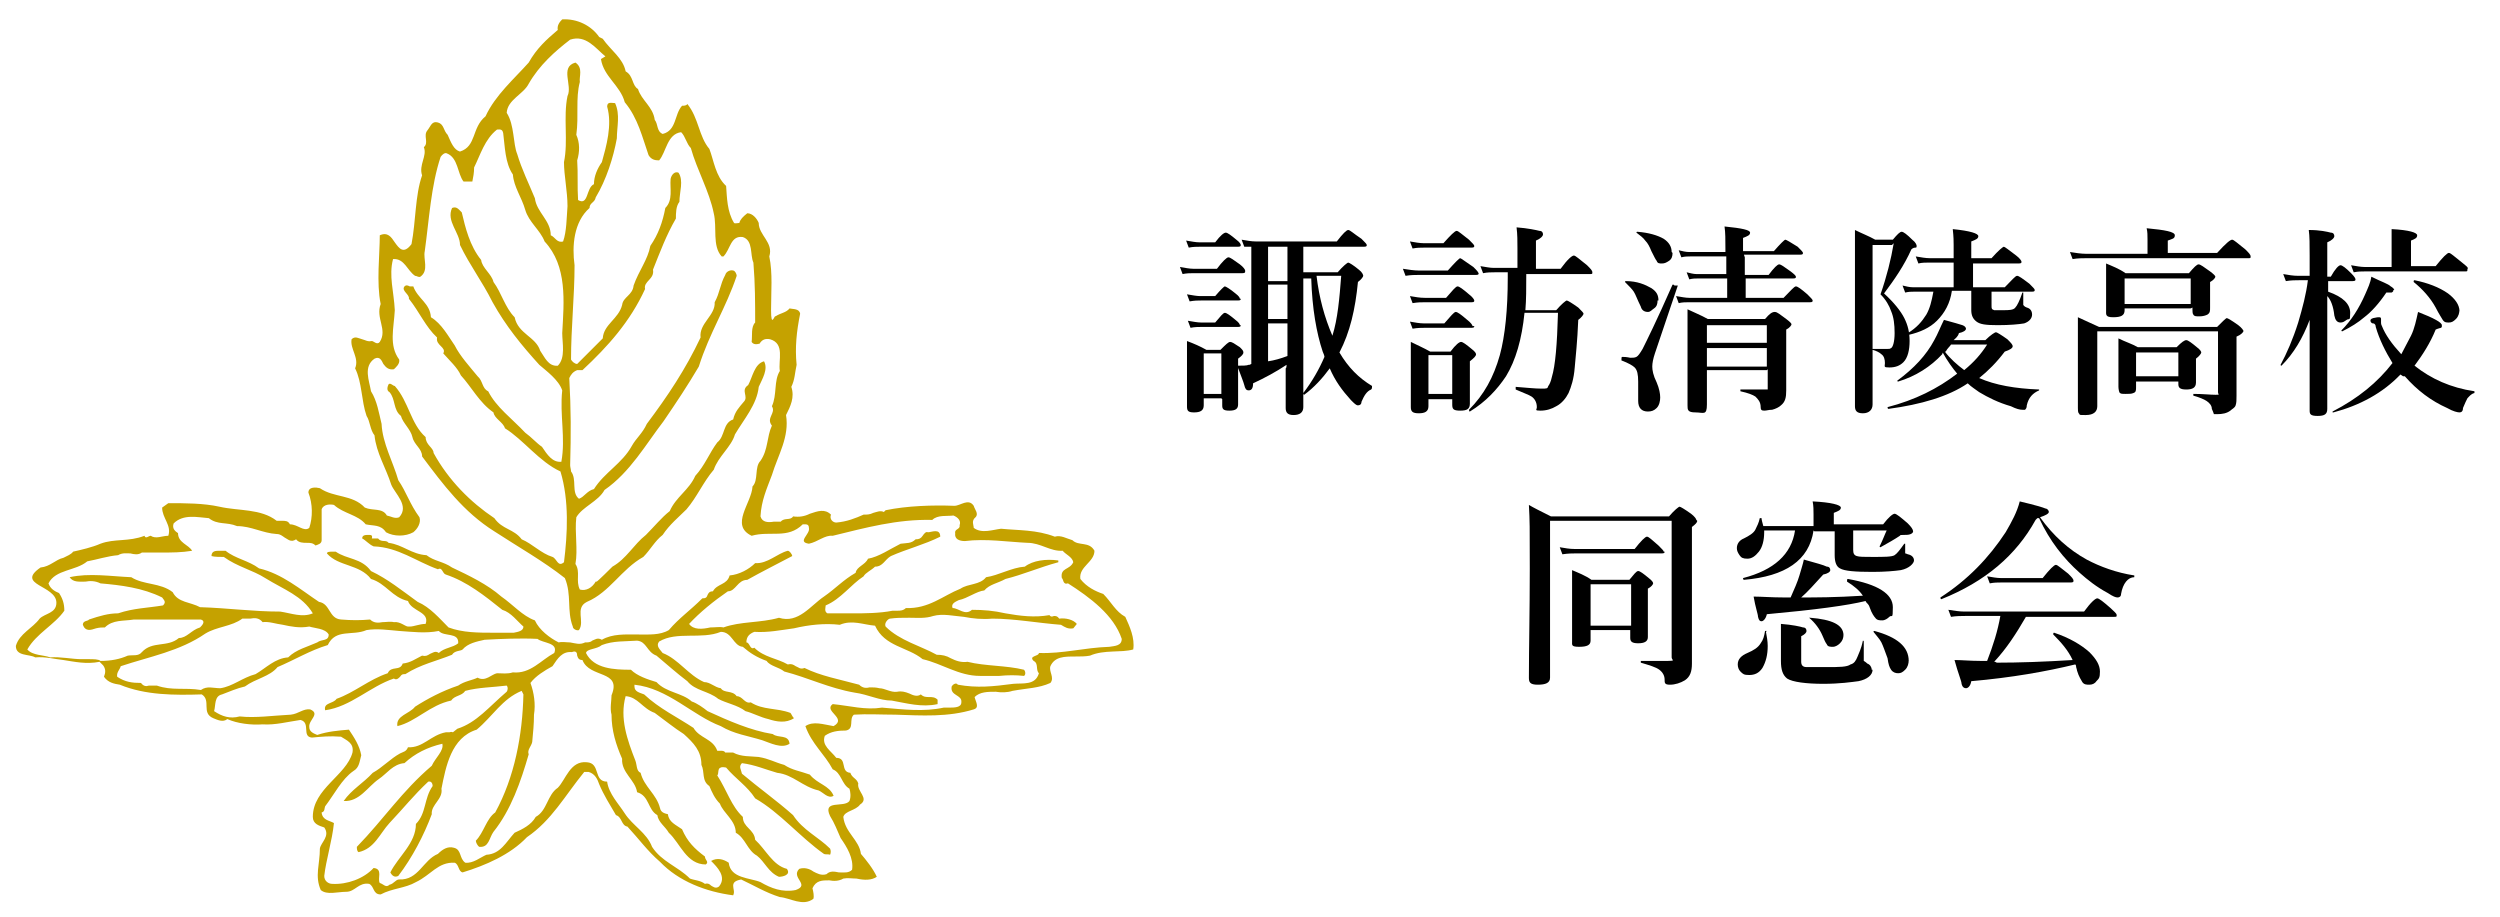
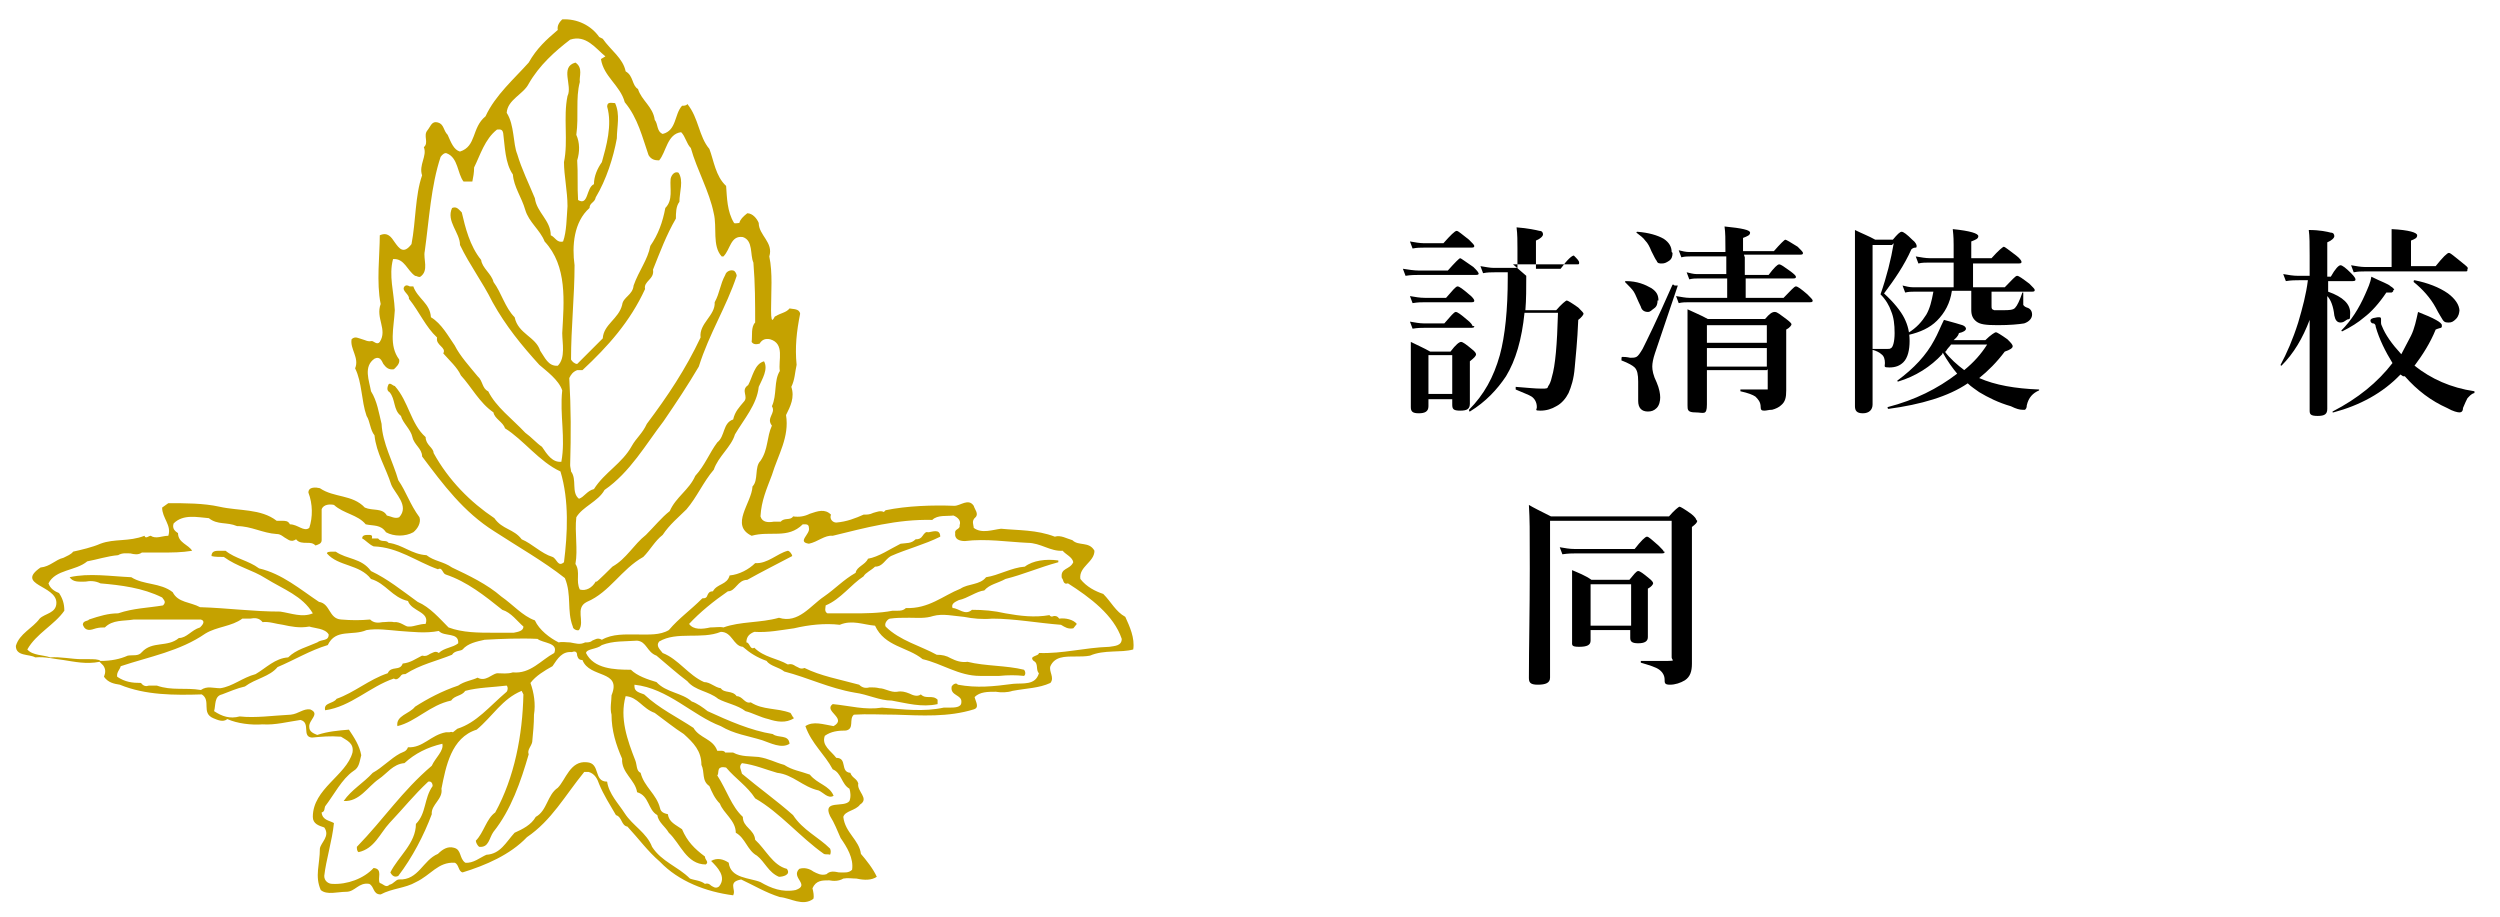
<svg xmlns="http://www.w3.org/2000/svg" version="1.1" viewBox="0 0 283.7 104.1">
  <defs>
    <style>
      .cls-1 {
        fill: #c5a200;
      }
    </style>
  </defs>
  <g>
    <g id="_レイヤー_1" data-name="レイヤー_1">
      <path class="cls-1" d="M68.4,4.4c.9,1.3,2.3,2.2,2.6,3.7.9.5.7,1.6,1.4,2,.4,1.3,1.7,2,1.9,3.5.4.5.2,1.3.9,1.6,1.6-.4,1.3-2.2,2.2-3.2.2,0,.5,0,.6-.2,1.3,1.6,1.3,3.7,2.5,5.1.5,1.3.7,3.1,1.9,4.2.1,1.3.1,2.9.9,4.2.1.1.4,0,.6,0,.1-.4.4-.7.9-1.1.6,0,1.1.6,1.3,1.1,0,1.4,1.7,2.2,1.2,3.8.4,1.9.2,4,.2,6.1s.4.5.5.7c.6-.4,1.2-.4,1.6-.9.4.1,1.1,0,1.2.6-.4,2-.6,3.8-.4,5.8-.2.9-.2,1.7-.6,2.5.4,1.2-.1,2.2-.6,3.2.4,2.5-.9,4.5-1.6,6.8-.6,1.6-1.2,2.9-1.3,4.7.2.7.9.7,1.5.6h.8c.4-.5,1.1-.1,1.4-.6.7.1,1.3,0,1.9-.3.9-.3,1.7-.6,2.4.1-.2.5.2.9.6.9,1.2-.1,2.2-.5,3.1-.9.4,0,.7,0,1.1-.2.4-.1.8-.3,1.2-.1l.2-.2c2.4-.5,5.4-.6,7.8-.5.7,0,1.6-.9,2.2,0,.1.4.6.9.2,1.3-.5.4-.2.9-.2,1.2.9.7,2.2.2,3.1.1,2,.2,4,.1,6.1.9.7-.2,1.3.2,2,.4.7.7,1.9.1,2.5,1.2,0,1.3-1.8,1.8-1.6,3.2.7.9,1.7,1.4,2.6,1.7.9.9,1.4,2,2.5,2.6.5,1.1,1.1,2.4.9,3.7-1.4.4-3.3,0-4.9.7-.5.1-1.1.1-1.7.1-1.2,0-2.3,0-2.8,1.1-.2.6.5,1.3,0,1.9-1.3.6-2.7.6-4.3.9-.6.2-1.3.2-1.9.1-.9,0-1.8,0-2.4.6.1.5.6,1.2-.1,1.4-2.9.9-5.9.7-8.9.6-1.6,0-3.2-.1-4.7,0-.6.5.1,1.6-.9,1.8-.9,0-1.7.1-2.4.6-.4,1.1.7,1.7,1.3,2.5,1.3,0,.4,1.6,1.6,1.7.2.6.7.6.9,1.2-.2.9,1.3,1.7.2,2.4-.5.7-1.7.7-1.9,1.4.2,1.8,1.8,2.6,2,4.2.6.7,1.4,1.7,1.8,2.6-.6.4-1.4.4-2.3.2-.5,0-1-.1-1.5,0-.5.3-1.1.3-1.6.2-.8,0-1.5,0-1.9.9.1.4.2.9.1,1.2-1.2.9-2.6-.1-3.8-.2-1.6-.5-2.9-1.3-4.4-2-.4.1-.9.2-.9.7,0,.4.2.7,0,1.1-3.1-.4-6.2-1.6-8.3-3.8-1.4-1.2-2.4-2.6-3.7-4-.7-.1-.6-1.1-1.3-1.3-.7-1.2-1.4-2.3-1.9-3.5-.2-.6-.5-1.2-1.2-1.4h-.5c-2.2,2.7-3.7,5.5-6.5,7.4-1.9,2-4.7,3.2-7.3,4-.5-.1-.4-.9-.9-1.1-1.9-.1-2.7,1.4-4.4,2.2-1.2.7-2.7.7-4,1.4-.9,0-.7-.9-1.3-1.2-1.2-.2-1.6.9-2.6.9s-2.2.4-2.9-.2c-.7-1.6-.1-2.9-.1-4.7.1-.7,1.2-1.4.5-2.4-.6-.2-1.3-.4-1.3-1.2,0-3.2,3.8-4.7,4.5-7.3.2-1.1-.7-1.4-1.3-1.8-1.3-.1-2.2,0-3.3.1-1.2-.1-.1-1.7-1.3-2-1.4.2-2.9.6-4.3.5-1.3.1-2.9-.1-4-.6-.5.4-1.1.1-1.6-.1-1.4-.6-.2-2-1.3-2.7-3.1.1-6.4.1-9.3-1.1-.6-.1-1.3-.2-1.8-.9.2-.5.2-.9-.1-1.3l-.4-.4c-1.5.3-2.8,0-4.1-.2-1-.1-2-.4-3.2-.3-.7-.4-2.2-.1-2.2-1.3.4-1.4,1.9-2,2.7-3.1.6-.6,1.9-.6,1.9-1.8,0-2-4.7-2-1.8-4,1.1-.1,1.7-.9,2.6-1.1.4-.2.9-.4,1.1-.7.9-.2,2.2-.5,3.1-.9,1.6-.6,3.2-.2,5-.9.1.4.5,0,.7,0,.6.4,1.3,0,2,0,.4-1.2-.7-2-.7-3.2l.7-.5c1.9,0,4,0,5.8.4,2.2.5,4.7.2,6.5,1.6.2,0,.4,0,.6,0,.4,0,.7,0,.9.4.9,0,1.6.9,2.2.4.4-1.2.4-2.7-.1-4,0-.7.9-.6,1.3-.5,1.6,1.1,3.7.7,5.1,2.2.9.4,2,0,2.5.9.5.1.9.4,1.4.2,1.2-1.3-.5-2.7-.9-3.7-.6-1.9-1.7-3.6-1.9-5.6-.5-.6-.5-1.6-.9-2.2-.6-1.7-.5-3.8-1.3-5.4.5-1.2-.6-2.2-.4-3.3.4-.4.8-.1,1.2,0,.4.1.6.3,1.1.2.2,0,.6.5.9.1.9-1.4-.5-2.7.1-4.3-.5-2.4-.1-5.6-.1-7.8.9-.4,1.3.2,1.7.8.5.7,1,1.4,1.9.2.5-2.6.4-5.5,1.2-7.8-.4-1.2.6-2.2.2-3.2.6-.5-.1-1.3.4-1.9.4-.5.5-1.1,1.2-.9s.6.9,1.1,1.4c.4.9.7,1.7,1.4,1.9,1.9-.6,1.3-2.7,2.9-4,1.1-2.4,3.3-4.3,4.9-6.1.9-1.6,2-2.6,3.3-3.7-.1-.5.2-.9.5-1.2,1.7-.1,3.3.7,4.2,2M68.7,6.4c-1.1-.9-2.2-2.5-4-1.9-1.7,1.3-3.5,2.9-4.7,5-.6,1.2-2.4,1.8-2.5,3.3.9,1.4.7,3.5,1.2,4.7.5,1.7,1.3,3.3,2,5,.2,1.6,1.8,2.5,1.8,4.2.5.2.7.9,1.4.7.4-1.1.4-2.7.5-4,0-1.7-.4-3.5-.4-5,.5-2.4-.1-5.1.4-7.5.6-1.2-.9-3.3.9-3.8.9.6.4,1.6.5,2.2-.5,1.9-.1,3.8-.4,6,.4.9.4,1.9.1,2.9.1,1.4,0,3.1.1,4.5,1.2.7.9-1.4,1.8-1.8,0-.9.4-1.8.9-2.5.5-1.8,1.2-4.2.6-6.3,0-.6.5-.4.9-.4.6,1.3.2,2.7.2,4-.4,2.2-1.2,4.7-2.4,6.7-.1.6-.7.6-.7,1.2-1.8,1.6-2,4.3-1.7,6.5,0,3.5-.4,7.1-.4,10.7.1.2.4.5.7.5l2.9-2.9c.1-1.6,1.8-2.2,2.2-3.8.1-.9,1.2-1.1,1.3-2.2.6-1.7,1.6-2.9,1.9-4.5.9-1.3,1.4-2.7,1.7-4.3.9-.9.5-2.2.6-3.3.1-.5.5-.9.9-.7.6.9.1,2.2.1,3.3-.4.5-.4,1.3-.4,1.9-1.1,1.9-1.8,3.8-2.6,5.8.2,1.1-1.1,1.3-.9,2.2-1.7,3.7-4.2,6.5-7.1,9.2h-.6c-.5.2-.7.5-.9.9.2,3.6.2,6.3.1,9.9,0,.2.1.5.1.7.7.9,0,2.4.9,3.1.6-.2.9-.9,1.7-1.1,1.2-1.9,3.2-2.9,4.3-4.9.5-.9,1.2-1.4,1.7-2.5,2.4-3.2,4.4-6.2,6.1-9.8-.2-1.6,1.7-2.5,1.6-4,.6-1.1.6-2,1.2-3.1.1-.4.6-.6.9-.5.2,0,.4.4.4.6-1.2,3.6-3.1,6.5-4.3,10.3-1.3,2.2-2.5,4-4,6.2-2,2.6-3.8,5.8-6.7,7.8-.7,1.3-2.5,1.9-3.2,3.1-.2,1.7.2,3.7-.1,5.3.6.9,0,1.9.5,2.9.7.2,1.4-.2,1.8-.9h.1c0,.1,1.8-1.7,1.8-1.7,1.6-.9,2.4-2.5,3.8-3.6.9-.9,1.8-2,2.7-2.7.7-1.6,2.2-2.4,2.9-4,1.1-1.2,1.6-2.6,2.5-3.8.9-.7.6-2.2,1.8-2.6.2-.9.7-1.4,1.2-2,.6-.6-.4-1.3.5-1.9.5-.9.7-2.4,1.8-2.7.5.9-.2,2-.6,2.9-.2,2-1.7,3.7-2.7,5.4-.4,1.4-1.9,2.5-2.4,4-1.2,1.4-1.9,3.1-3.1,4.5-.9.9-1.9,1.7-2.7,2.9-.9.7-1.4,1.7-2.2,2.5-2.5,1.4-3.8,4-6.4,5.1-1.4.7-.2,2.2-.9,3.2-.2.1-.7-.1-.7-.4-.7-1.8-.1-3.6-.9-5.5-2.4-1.9-5.4-3.6-8-5.3-3.5-2.2-5.8-5.3-8.2-8.5,0-.9-.9-1.3-1.1-2.2s-1.1-1.6-1.3-2.4c-.9-.7-.6-1.9-1.3-2.7-.4-.2-.2-.7-.1-.9.2-.2.5.2.7.2,1.6,1.8,1.8,4.3,3.5,5.8,0,.9.9,1.2.9,1.8,1.7,3.1,4.2,5.6,6.9,7.4.9,1.3,2.2,1.2,3.1,2.4,1.2.5,2.2,1.6,3.5,2,.5.2.6,1.2,1.3.6.4-3.2.6-7-.4-10.3-2.4-1.1-4.2-3.6-6.3-4.9-.2-.7-1.2-1.1-1.3-1.8-1.6-1.1-2.5-2.9-3.7-4.2-.4-.9-1.3-1.7-2-2.5.4-.7-.9-.9-.7-1.8-1.3-1.2-2-2.9-3.2-4.4.1-.5-.9-.9-.5-1.4.2-.2.4-.1.6,0,.1,0,.3,0,.4,0,.5,1.4,1.9,1.9,2,3.5,1.2.7,2,2.2,2.7,3.2.6,1.2,1.7,2.4,2.6,3.5.6.5.5,1.4,1.2,1.7.9,1.8,2.7,3.1,4.2,4.7.7.5,1.3,1.2,1.9,1.6.6.9,1.2,1.8,2.2,1.7.5-2.7-.2-5.3.1-8.1-.4-1.2-1.8-2.2-2.6-2.9-2-2.2-3.8-4.4-5.3-7.1-1.2-2.4-2.6-4.2-3.7-6.5,0-1.4-1.6-2.7-.9-4.2.5-.2.7.1,1.1.5.4,1.7.9,3.8,2.2,5.4.1.9,1.2,1.6,1.4,2.5.9,1.2,1.3,2.9,2.4,4,.4,1.9,2.4,2.2,2.9,3.8.5.7.9,1.8,2,1.7.9-.9.5-2.6.5-3.7.2-3.6.6-7.6-2-10.4-.5-1.3-1.8-2.2-2.2-3.6-.4-1.4-1.3-2.6-1.4-4-.9-1.3-.9-3.2-1.1-4.7-.1-.5-.4-.4-.7-.4-1.4,1.1-1.9,2.9-2.6,4.3,0,.6-.1,1.1-.2,1.6h-.4c-.2,0-.4,0-.6,0-.7-.9-.6-2.7-1.9-3.2-.2-.1-.5.1-.7.4-1.1,3.3-1.3,7.1-1.8,10.7-.2.9.5,2.2-.5,2.9-.2.1-.4-.1-.6-.1-.9-.6-1.2-2-2.5-1.9-.5,1.9.1,3.7.2,5.8-.1,2-.7,4,.5,5.6.1.5-.4.9-.6,1.1-.6.1-.9-.2-1.2-.6-.2-.4-.4-.9-1-.6-1.3.9-.6,2.5-.4,3.7.7,1.1.9,2.5,1.2,3.7.1,2.2,1.3,4.3,1.9,6.4.9,1.3,1.3,2.7,2.4,4.2.2.6-.2,1.3-.7,1.7-.9.5-2.2.5-3.1,0-.6-.9-1.4-.7-2.3-.9-.9-1.1-2.5-1.2-3.6-2.2-.4-.1-1.2-.1-1.4.5v3.5c0,.4-.4.5-.7.6-.3-.3-.6-.3-1-.3s-.9,0-1.2-.4c-.6.4-.9,0-1.3-.2-.3-.2-.5-.4-.9-.4-1.6-.1-2.9-.9-4.5-.9-1.2-.5-2.2-.1-3.2-.9-1.3-.1-2.9-.5-4,.6-.2.6.2.9.5,1.1,0,1.1,1.2,1.3,1.6,2-1.2.2-2.3.2-3.5.2h-2.2c-.4.3-.9.2-1.3.1-.4,0-.9-.1-1.4.2-1.2.1-2.4.5-3.5.7-1.3,1.1-3.6.9-4.4,2.5.2.6.7.9,1.2,1.1.4.6.6,1.2.6,2-1.1,1.6-3.2,2.6-4.2,4.4.6.7,1.8.6,2.6.9,1.1-.1,2.5.2,3.5.2h.9c.5,0,1.1,0,1.3.2,1.2,0,2.2-.2,3.1-.6.6-.1,1.2.1,1.6-.4,1.2-1.3,2.9-.5,4.2-1.6.9,0,1.4-.9,2.4-1.2.2-.2.7-.7.1-.9h-7.6c-1.2.2-2.4,0-3.3.9-.3,0-.6,0-1,.1-.6.2-1.2.4-1.5-.4,0-.5.6-.4.7-.6,1.2-.4,2.2-.7,3.3-.7,1.8-.6,3.3-.6,5.1-.9.4-.4.1-.6-.1-.9-2.2-1.1-4.7-1.4-7-1.6-.6-.3-1.2-.3-1.7-.2-.7,0-1.4.1-1.8-.5,2.2-.5,4.7-.1,7,0,1.4.9,3.3.6,4.7,1.7.6,1.2,2,1.1,3.1,1.7,3.2.1,6,.5,9.1.5,1.3.2,2.5.7,3.7.2-1.2-2-3.3-2.7-5.4-4-1.4-.9-3.2-1.3-4.7-2.4-.4,0-1.1,0-1.4-.1,0-.6.5-.6.9-.6s.5,0,.7,0c1.1.9,2.6,1.1,3.8,2,2.6.6,4.7,2.4,6.8,3.8,1.3.2,1.1,1.9,2.5,2,1.2.1,2.2.1,3.3,0,.4.4.9.4,1.4.3.4,0,.9-.1,1.3,0,.7-.1,1.3.5,1.6.5h.2c.5,0,1.1-.3,1.8-.3.5-1.4-1.6-1.4-2-2.6-1.8-.4-2.5-2-4.2-2.5-1.3-1.7-3.7-1.4-5-2.9,0-.2.4-.2.6-.2h.4c1.3.9,2.9.7,4,2.2,1.9.9,3.5,2.2,5.3,3.5,1.4.6,2.5,1.9,3.5,2.9,1.6.6,3.4.6,5.2.6h2.2c.5-.1,1.1-.2,1.1-.7-.7-.6-1.4-1.6-2.4-1.9-2-1.6-4-3.2-6.4-4-.4-.1-.4-.9-.9-.6-2.5-.9-4.5-2.5-7.3-2.6-.5-.2-.9-.7-1.3-.9,0-.4.4-.4.7-.4s.5,0,.4.4h.7c.4.5.9.1,1.2.5,1.6.2,2.6,1.3,4.3,1.4.9.7,1.9.7,2.9,1.4,1.9.9,4,1.9,5.6,3.3,1.3.9,2.4,2.2,3.8,2.7.5,1.1,1.7,2,2.7,2.5.4-.1.9,0,1.3,0,.6.1,1.1.3,1.7,0,.3,0,.6,0,.8-.2.3-.1.6-.4,1.1-.1,1.2-.7,2.7-.6,4-.6,1.3,0,2.6.1,3.6-.5,1.2-1.4,2.4-2.2,3.8-3.6.4,0,.5-.1.6-.4.1-.2.2-.4.6-.4.5-.9,1.6-.7,1.9-1.8,1.1-.1,2.2-.7,2.9-1.4,1.4.1,2.5-1.1,3.7-1.4.2,0,.5.4.5.6-1.7.9-3.5,1.8-5.1,2.7-1.1,0-1.3,1.3-2.2,1.3-1.6,1.1-3.2,2.4-4.4,3.7.5.7,1.5.6,2.4.4.6,0,1.1-.1,1.5,0,1.9-.7,4.2-.5,6.3-1.1,2.2.7,3.6-1.4,5.1-2.4,1.3-.9,2.2-1.9,3.6-2.7.1-.7,1.1-.9,1.4-1.6,1.2-.2,2.5-1.1,3.7-1.7.7-.1,1.2,0,1.7-.5.4,0,.6-.1.8-.4s.4-.5.6-.4c.4,0,1.4-.5,1.4.5-1.8.9-3.8,1.4-5.6,2.2-.7.4-.9,1.2-1.8,1.2-.4.4-1.1.7-1.3,1.1-1.4.9-2.6,2.6-4.3,3.3,0,.2-.2.7.2.9.9,0,1.9,0,3,0s2.9,0,4.4-.3c.1,0,.4,0,.6,0s.6,0,.9-.3c2.6.1,4.2-1.4,6.2-2.2.9-.6,2.2-.4,2.9-1.3,1.4-.2,2.9-1.1,4.4-1.2.9-.7,2.4-.9,3.8-.7v.2c-2.2.6-4,1.4-6,1.9-.9.5-1.8.6-2.4,1.3-.9.1-1.9.9-2.9,1.1-.4.2-.9.4-.7.9.7,0,1.4.9,2.2.2,1.3,0,2.5.1,3.8.4,1.7.3,3.3.5,5,.2.1.2.3.2.5.1.2,0,.4,0,.6.3.7-.1,1.6.1,2,.6l-.4.5c-.6.1-.9-.1-1.4-.4-2.6-.2-5.3-.7-7.8-.7-1.1.1-2.2,0-3.2-.2-1.2-.1-2.4-.4-3.5-.1-.9.3-1.8.2-2.7.2s-1.5,0-2.2.1c-.2,0-.7.5-.5.9,1.6,1.6,4,2.2,5.8,3.2.6,0,1.1.1,1.6.4.6.3,1.2.5,1.9.4,2,.5,4.4.4,6.4.9.2.2.2.6,0,.7-.9-.1-1.8-.1-2.8,0h-2.2c-2.4,0-4.3-1.4-6.5-1.9-1.7-1.4-4.3-1.4-5.4-3.8-1.3-.1-2.6-.7-4-.1-1.7-.2-3.5,0-5.2.4-1.5.2-2.9.5-4.5.4-.5.2-.9.5-.9,1.2.4,0,.4.9.9.6,1.1,1.1,2.6,1.2,3.8,1.9.4-.1.6,0,.9.2.3.1.5.4,1,.2,1.8.9,4,1.3,6.2,1.9.4.4.8.4,1.2.3.4,0,.7,0,1.1.1.6,0,1.3.5,2,.4.5-.1.9,0,1.4.2.4.2.9.4,1.3.1.6.6,1.3,0,1.9.6v.5c-1.8.4-3.5-.1-5.2-.4-1.4,0-2.7-.7-4.2-.9-2.9-.5-5.3-1.7-8-2.4-.6-.5-1.6-.6-2-1.2-1.1-.4-1.9-.9-2.7-1.6-1.1-.1-1.2-1.7-2.5-1.7-2.2.9-5-.1-7,1.1-.4.5.1.9.4,1.3,1.8.7,2.9,2.5,4.7,3.3.7,0,1.2.6,1.9.7.4.6,1.3.2,1.8.9.7,0,.9.9,1.6.7,1.4.9,2.9.6,4.5,1.2.1.1.2.4.4.6-.9.6-2,.4-2.9.1-.9-.2-1.8-.7-2.6-.9-.9-.7-2.2-.9-3.1-1.4-1.1-.9-2.6-.9-3.5-2-1.2-.9-2.3-1.9-3.5-2.9-1.1-.4-1.1-1.6-2.2-1.7-1.4.1-2.7,0-4,.5-.6.5-1.7.4-1.8.9.9,1.8,3.2,1.9,5.1,1.9.7.7,1.9,1.1,2.9,1.4,1.1,1.2,2.9,1.2,4,2.2.6.2,1.3.7,1.8,1.1,2.4,1.1,4.9,2.2,7.4,2.6.6.5,1.8,0,1.9,1.1-.9.6-2.2-.1-3.1-.4-1.6-.5-3.2-.7-4.7-1.6-3.2-1.2-6-4.3-9.8-4.7v.2c0,.6.6.7,1.1.9,1.7,1.6,3.8,2.6,5.6,3.8.7,1.2,2.2,1.2,2.7,2.6h.4c.2,0,.4,0,.5.2h.4c.1,0,.4,0,.5,0,.9.5,2,.4,2.9.5,1.2.2,1.8.6,2.9.9.9.6,1.8.7,2.9,1.1.9,1.1,2.2,1.2,2.7,2.4-.6.4-1.2-.4-1.7-.6-1.8-.4-2.9-1.8-4.7-2-1.4-.4-2.5-.9-4-1.1-.4.4-.1.7,0,1.2,1.9,1.6,4,3.1,5.8,4.7,1.1,1.7,2.9,2.5,4.2,3.8.1.2.1.5,0,.7-.2-.1-.5,0-.7-.1-2.7-1.9-5-4.7-7.8-6.3-.9-1.4-2.2-2.2-3.3-3.5-.1,0-.4-.1-.6,0-.4.1-.2.7-.4.9,1.1,1.7,1.6,3.5,2.9,4.7,0,1.2,1.3,1.4,1.4,2.6,1.2,1.1,2,2.9,3.6,3.3.5.7-.5.9-.9.9-1.2-.5-1.6-1.7-2.5-2.4-1.1-.6-1.3-2-2.4-2.6,0-1.4-1.4-2.2-1.8-3.3-.6-.6-.9-1.3-1.2-2-.9-.6-.5-1.6-.9-2.4,0-1.6-.9-2.5-2-3.5-1.1-.7-2.2-1.6-3.3-2.4-1.4-.5-1.9-1.8-3.3-1.9-.7,2.5.2,5,1.1,7.3.2.5.1,1.2.6,1.4.4,1.6,1.8,2.4,2.2,4,.1.5.5.6.9.7.1.9.9,1.2,1.6,1.7.6,1.4,1.4,2.2,2.6,3.1,0,.4.5.6.1.9-2.2,0-2.9-2.4-4.2-3.6-.4-.7-1.2-1.2-1.3-2-1.1-.6-.9-2.2-2.3-2.6-.2-1.4-1.8-2.2-1.7-3.8-.7-1.6-1.2-3.2-1.2-5-.2-.7,0-1.6,0-2.2,1.2-2.9-2.5-1.9-3.3-4-.4,0-.5-.2-.6-.5,0-.3-.1-.6-.6-.4-1.1-.1-1.6.7-2.2,1.6-.9.5-1.9,1.1-2.5,1.9.4,1.1.6,2.4.4,3.6,0,1.1-.1,2-.2,3.1-.1.5-.6.9-.4,1.4-.9,3.1-2,6.3-4,8.8-.5.7-.5,1.8-1.6,1.7-.2-.1-.4-.5-.4-.7.9-.9,1.2-2.5,2.2-3.2,2.2-4,3.1-8.8,3.2-13.4l-.2-.4c-2.2.9-3.3,2.9-5.1,4.4-2.9.9-3.5,4.2-4,6.7.2,1.2-1.2,1.8-1.1,2.9-.9,2.4-2.2,4.9-3.8,7-.4.2-.7,0-.9-.4.9-1.8,2.9-3.3,2.9-5.5,1.2-1.2.9-2.9,1.9-4.3,0-.2-.1-.6-.5-.5-1.7,1.6-2.7,2.9-4.4,4.7-1.1,1.2-1.7,2.9-3.5,3.3-.2-.1-.2-.4-.2-.6,3.1-3.2,5.1-6.3,8.5-9.2.4-.9,1.4-1.7,1.2-2.5-1.7.4-3.1,1.1-4.3,2.2-1.3.1-2,1.2-2.9,1.8-1.3.9-2.2,2.6-4,2.5.9-1.3,2.2-2,3.3-3.2,1.1-.6,2-1.6,3.1-2.2.4-.2.7-.2.9-.7,1.7.1,2.6-1.4,4.3-1.7h.4c.1,0,.2-.1.4,0l.5-.4c2.2-.7,3.6-2.5,5.6-4.2.1-.1.2-.5,0-.7-1.6.2-3.2.2-4.7.6-.4.6-1.2.5-1.6,1.1-2.4.5-4,2.4-6.1,2.9-.2-1.2,1.4-1.4,2-2.2,1.4-.9,3.1-1.8,4.9-2.4.7-.5,1.6-.6,2.2-.9.9.5,1.6-.4,2.2-.5.6,0,1.2.1,1.8-.1,2,.2,3.2-1.4,4.7-2.2.5-1.2-1.3-1.1-1.9-1.6-1.9-.1-4.2,0-6,.1-.9.2-1.9.4-2.5,1.1-.2.2-.9.1-1.2.6-1.7.7-3.6,1.1-5.3,2.2-.3,0-.4,0-.6.3-.2.2-.4.4-.7.2-2.7.9-4.9,3.2-7.8,3.6-.2-.9.9-.7,1.3-1.3,2-.7,3.7-2.2,5.8-2.9.4-.9,1.4-.2,1.7-1.1.9-.1,1.4-.5,2.2-.9.4.1.6,0,.9-.2.3-.1.6-.4,1-.1.6-.6,1.6-.6,2.2-1.1.1-1.3-1.6-.7-2.2-1.4-1.5.3-3,.1-4.5,0-1.2-.1-2.5-.3-3.7-.1-1.6.7-3.5-.2-4.4,1.7-2,.6-3.8,1.7-5.7,2.5-.9,1.1-2.5,1.3-3.7,2.2-.9.2-1.8.6-2.6.9-.9.2-.7,1.2-.9,1.9.9.6,1.8.9,2.9.6,1.8.2,3.8-.1,5.8-.2.9-.1,1.4-.7,2.2-.6,1.2.5-.2,1.2-.1,2,0,.5.4.7.9.9,1.2-.4,2.4-.5,3.6-.6.6.9,1.2,1.8,1.4,2.9-.2.7-.2,1.4-.9,1.8-1.3.9-2.2,2.7-3.2,4-.1.2,0,.6-.4.7.1.9.9.9,1.4,1.2-.2,2-.9,4.2-1.1,6,0,.6.5.9.9.9,1.7.1,3.6-.6,4.7-1.8,1.1.1.4,1.2.7,1.7.4.1.7.6,1.1.2.5-.1.7-.6,1.1-.6,2.2.1,2.7-2.2,4.4-2.9.5-.5,1.1-.9,1.8-.7.9.2.6,1.2,1.3,1.7.9.1,1.7-.6,2.4-.9,1.6-.1,2.2-1.4,3.2-2.5.9-.4,1.9-.9,2.4-1.8,1.3-.7,1.3-2.5,2.5-3.3.9-.9,1.4-3.1,3.3-2.9,1.6.1.7,2.2,2.3,2.2.2,1.4,1.3,2.5,2,3.6.9,1.4,2.5,2.2,3.1,3.8,1.1,1.7,2.9,2.2,4.3,3.6.5.2,1.2.2,1.7.6.3-.1.5,0,.7.2.2.1.5.4.9.1.9-1.1-.2-2.2-.9-2.9.7-.4,1.4-.2,2,.2.2,1.8,2.4,1.7,3.6,2.2,1.2.7,2.5,1.2,4,.9,1.7-.6-.6-1.4.4-2.4.6-.2,1.2,0,1.6.3.4.2.9.5,1.5.3.4-.4.9-.3,1.4-.2.6,0,1.1.1,1.5-.3.2-1.3-.6-2.6-1.3-3.6-.4-.9-.7-1.7-1.2-2.5-.9-1.9,1.6-.9,2.2-1.7.2-.5.1-1.1,0-1.4-.9-.5-.9-1.8-1.9-2.2-.9-1.7-2.4-2.9-3.1-4.9.9-.6,2-.2,3.2,0,1.6-.9-1.2-1.7-.1-2.5,2,.2,3.7.7,5.6.4,2.4.2,4.7.5,7,0h.6c.6,0,1.4,0,1.4-.6.1-.9-1.3-.7-1.1-1.8.1-.2.5-.5.7-.2,2.2.4,4,.2,6.3-.1,1.1-.1,2.5.2,2.9-1.2-.4-.4,0-1.1-.6-1.4-.6-.6.6-.5.6-.9,2.7.1,5.1-.6,8-.7.6-.1,1.4-.1,1.4-.9-.9-2.7-3.6-4.7-6.1-6.3-.6.2-.5-.5-.7-.6-.2-1.2.9-.9,1.3-1.8-.1-.6-.9-.9-1.2-1.3-1.4.1-2.5-.9-4-.9-2.2-.1-4.7-.5-7.1-.2-.6,0-1.2-.2-1.1-.9-.1-.5.6-.4.5-.9.2-.5-.2-.9-.7-1.1-.7.1-1.8-.1-2.4.5-4-.1-7.6.9-11.3,1.8-.9-.1-1.7.7-2.7.9-1.4-.2.2-1.1,0-1.8,0-.4-.3-.4-.4-.4h-.3c-1.7,1.7-3.7.7-5.8,1.3-2.5-1.2,0-3.7.1-5.6.7-.7.2-2.2.9-2.9.9-1.3.7-2.7,1.3-4-.7-.9.5-1.4,0-2.2.6-1.3.2-2.9.9-4-.2-1.2.6-3.1-1.1-3.6-.5-.1-.9,0-1.2.5-.4.1-.7.1-.9-.2.1-.7-.1-1.7.4-2.2,0-2.2,0-4.4-.2-6.8-.4-.9,0-2.5-1.2-2.9-1.4-.2-1.4,1.4-2.2,2.2h-.2c-1.1-1.2-.5-3.3-.9-4.9-.5-2.5-1.9-4.9-2.6-7.4-.5-.5-.6-1.3-1.1-1.8-1.6.2-1.7,2.3-2.5,3.2-.5,0-.9-.1-1.2-.6-.7-2-1.2-4.2-2.7-6-.5-1.9-2.4-2.9-2.7-4.9M29.8,70.6c-.4-.5-.9-.5-1.4-.4h-.9c-1.2.9-2.9.9-4.2,1.7-2.9,2-6.3,2.6-9.6,3.7-.1.4-.5.7-.4,1.2.9.6,1.7.7,2.7.7.3.4.6.4.9.3.3,0,.6,0,.9,0,1.7.6,3.2.2,5,.5.7-.5,1.4-.2,2.2-.2,1.4-.2,2.5-1.2,4-1.6,1.2-.7,2.2-1.8,3.7-1.9.9-.9,2.2-1.2,3.3-1.7.5-.4,1.3-.1,1.3-.9-.4-.7-1.6-.7-2.2-.9-1.1.2-2.1,0-3-.2-.8-.1-1.6-.4-2.3-.3" />
      <g>
-         <path d="M141.3,30.8c0,.1,0,.2-.3.2h-5.5c-.4,0-.8,0-1.3.1l-.3-.8c.6.1,1.1.2,1.5.2h2.7c.6-.8,1.1-1.3,1.3-1.3s.6.3,1.3.8c.4.3.6.6.6.7h0ZM138.6,45.2h-2v.8c0,.6-.4.8-1.1.8s-.8-.2-.8-.7v-4.4c0-1.2,0-2.2,0-3,.8.3,1.5.6,2.2,1h1.6c.6-.6.9-.9,1.1-.9s.5.2,1.1.6c.3.3.4.4.4.6s-.2.4-.6.7v5.2c0,.5-.3.7-1,.7s-.8-.2-.8-.6v-.7h0ZM140.8,27.8c0,.1,0,.2-.3.2h-4.3c-.4,0-.8,0-1.3.1l-.3-.8c.6.1,1.1.2,1.5.2h1.8c.6-.8,1-1.1,1.2-1.1s.6.3,1.2.8c.4.3.5.5.5.6h0ZM140.8,33.9c0,.1,0,.2-.3.2h-4.2c-.4,0-.7,0-1.3.1l-.3-.8c.6.1,1.1.2,1.5.2h1.7c.6-.7,1-1.1,1.1-1.1s.6.3,1.2.8c.4.3.5.5.5.6h0ZM140.8,36.9c0,.1,0,.2-.3.2h-4.1c-.4,0-.8,0-1.3.1l-.3-.8c.6.1,1.1.2,1.5.2h1.6c.6-.7.9-1.1,1.1-1.1s.6.3,1.2.8c.4.3.5.5.5.6h0ZM138.6,44.7v-4.6h-2v4.6h2ZM142,41.3v-13.3c-.4,0-.6,0-.8,0l-.3-.8c.6.1,1.1.2,1.6.2h9.2c.7-.9,1.1-1.3,1.3-1.3s.6.4,1.5,1c.4.4.6.6.6.7s0,.2-.3.2h-6.9v2.9h3.9c.6-.7,1.1-1.1,1.2-1.1s.6.3,1.2.8c.4.3.5.6.5.7s-.2.4-.6.7c-.3,3.1-.9,5.7-2.1,8,1,1.7,2.2,2.9,3.7,3.8h0c0,.2,0,.3-.1.4-.5.2-.8.7-1.1,1.4,0,.3-.2.4-.4.4s-.4-.2-.8-.6c-1-1.1-1.8-2.2-2.4-3.6-.8,1.1-1.8,2.2-2.9,3h0c0,0-.1,0-.1-.2s0,0,0,0c1-1.3,1.8-2.7,2.4-4.1,0-.1-.1-.4-.2-.6-.7-2.1-1.2-4.9-1.3-8.3h-.9v14.6c0,.6-.4.9-1.1.9s-.9-.3-.9-.8v-4.5c.1,0,.1-.4.1-.4-1.2.8-2.5,1.5-3.8,2.1,0,.6-.2.8-.5.8s-.4-.2-.5-.6-.4-1.1-.8-2.2c.6,0,1.1,0,1.3-.1h.1ZM143.9,28v3.9h2.2v-3.9h-2.2ZM143.9,32.3v3.9h2.2v-3.9h-2.2ZM143.9,36.8v4.2c.7-.1,1.4-.3,2.2-.6v-3.7h-2.2ZM149.4,31.3c.3,2.5.9,4.7,1.8,6.8.6-1.9.8-4.2,1-6.8h-2.8Z" />
-         <path d="M167.8,31c0,.1,0,.2-.3.2h-6.5c-.4,0-.9,0-1.5.1l-.3-.8c.6.1,1.3.2,1.8.2h3.3c.8-.9,1.3-1.4,1.4-1.4s.6.4,1.5,1c.4.4.6.6.6.8h0ZM167.3,27.9c0,.1,0,.2-.3.2h-5.4c-.4,0-.8,0-1.3.1l-.3-.8c.6.1,1.1.2,1.6.2h2.2c.8-.9,1.3-1.4,1.5-1.4s.6.4,1.4,1c.4.4.6.6.6.7h0ZM164.8,45.3h-2.7v.8c0,.6-.4.8-1.1.8s-.9-.2-.9-.7v-7.4c.8.4,1.5.7,2.2,1.1h2.3c.6-.8,1-1.1,1.2-1.1s.6.3,1.2.8c.4.3.5.5.5.6,0,.2-.2.4-.7.8v4.8c0,.6-.3.8-1.1.8s-.9-.2-.9-.7v-.6h0ZM167.3,34.1c0,.1,0,.2-.3.2h-5.3c-.4,0-.8,0-1.4.1l-.3-.8c.6.1,1.1.2,1.7.2h2.4c.7-.8,1.1-1.3,1.3-1.3s.6.3,1.3.9c.4.3.6.6.6.7h0ZM167.3,37c0,.1,0,.2-.3.2h-5.3c-.4,0-.8,0-1.4.1l-.3-.8c.6.1,1.1.2,1.6.2h2.3c.7-.8,1.1-1.3,1.3-1.3s.6.3,1.3.9c.4.3.6.6.6.7h0ZM164.8,44.7v-4.4h-2.7v4.4h2.7ZM173.2,31.3c0,1.4,0,2.7-.1,3.9h3.5c.6-.7,1.1-1.1,1.2-1.1s.6.3,1.3.8c.4.4.6.6.6.7s-.2.4-.6.7c-.1,2.5-.3,4.2-.4,5.4-.1,1.3-.4,2.2-.7,2.9-.3.6-.8,1.2-1.4,1.5-.5.3-1.1.5-1.8.5s-.4-.1-.4-.4c0-.6-.3-1-.6-1.2-.3-.2-.9-.4-1.8-.8,0,0,0,0,0-.1s0-.2,0-.2c1.3.1,2.2.2,2.9.2s.7,0,.8-.3c.1-.1.3-.5.4-1,.4-1.3.6-3.7.7-7.3h-3.8c-.3,3-1,5.4-2.1,7.2-1,1.5-2.3,2.9-4.1,4h0q-.1,0-.1-.2c0-.2,0,0,0,0,1.7-1.7,2.8-3.7,3.5-6.2.6-2.2.9-5.2.9-8.8v-.6h-1.5c-.4,0-.8,0-1.3.1l-.3-.8c.6.1,1.1.2,1.5.2h2.7v-2.2c0-.8,0-1.6-.1-2.4,1.3.1,2.2.3,2.6.4.3,0,.4.2.4.4,0,.2-.3.5-.8.7v3.2h2.8c.8-1.1,1.3-1.5,1.5-1.5s.6.4,1.5,1.1c.4.4.6.6.6.8s0,.2-.3.2h-7.2Z" />
+         <path d="M167.8,31c0,.1,0,.2-.3.2h-6.5c-.4,0-.9,0-1.5.1l-.3-.8c.6.1,1.3.2,1.8.2h3.3c.8-.9,1.3-1.4,1.4-1.4s.6.4,1.5,1c.4.4.6.6.6.8h0ZM167.3,27.9c0,.1,0,.2-.3.2h-5.4c-.4,0-.8,0-1.3.1l-.3-.8c.6.1,1.1.2,1.6.2h2.2c.8-.9,1.3-1.4,1.5-1.4s.6.4,1.4,1c.4.4.6.6.6.7h0ZM164.8,45.3h-2.7v.8c0,.6-.4.8-1.1.8s-.9-.2-.9-.7v-7.4c.8.4,1.5.7,2.2,1.1h2.3c.6-.8,1-1.1,1.2-1.1s.6.3,1.2.8c.4.3.5.5.5.6,0,.2-.2.4-.7.8v4.8c0,.6-.3.8-1.1.8s-.9-.2-.9-.7v-.6h0ZM167.3,34.1c0,.1,0,.2-.3.2h-5.3c-.4,0-.8,0-1.4.1l-.3-.8c.6.1,1.1.2,1.7.2h2.4c.7-.8,1.1-1.3,1.3-1.3s.6.3,1.3.9c.4.3.6.6.6.7h0ZM167.3,37c0,.1,0,.2-.3.2h-5.3c-.4,0-.8,0-1.4.1l-.3-.8c.6.1,1.1.2,1.6.2h2.3c.7-.8,1.1-1.3,1.3-1.3s.6.3,1.3.9c.4.3.6.6.6.7h0ZM164.8,44.7v-4.4h-2.7v4.4h2.7ZM173.2,31.3c0,1.4,0,2.7-.1,3.9h3.5c.6-.7,1.1-1.1,1.2-1.1s.6.3,1.3.8c.4.4.6.6.6.7s-.2.4-.6.7c-.1,2.5-.3,4.2-.4,5.4-.1,1.3-.4,2.2-.7,2.9-.3.6-.8,1.2-1.4,1.5-.5.3-1.1.5-1.8.5s-.4-.1-.4-.4c0-.6-.3-1-.6-1.2-.3-.2-.9-.4-1.8-.8,0,0,0,0,0-.1s0-.2,0-.2c1.3.1,2.2.2,2.9.2s.7,0,.8-.3c.1-.1.3-.5.4-1,.4-1.3.6-3.7.7-7.3h-3.8c-.3,3-1,5.4-2.1,7.2-1,1.5-2.3,2.9-4.1,4h0q-.1,0-.1-.2c0-.2,0,0,0,0,1.7-1.7,2.8-3.7,3.5-6.2.6-2.2.9-5.2.9-8.8v-.6h-1.5c-.4,0-.8,0-1.3.1l-.3-.8c.6.1,1.1.2,1.5.2h2.7v-2.2c0-.8,0-1.6-.1-2.4,1.3.1,2.2.3,2.6.4.3,0,.4.2.4.4,0,.2-.3.5-.8.7v3.2h2.8c.8-1.1,1.3-1.5,1.5-1.5c.4.4.6.6.6.8s0,.2-.3.2h-7.2Z" />
        <path d="M188.1,34.1c0,.4-.1.7-.4.9s-.4.4-.7.4c-.4,0-.7-.2-.8-.6-.4-.8-.6-1.4-.8-1.7-.2-.3-.5-.6-1-1.1h0c0,0,0-.1.1-.1,1.3,0,2.2.4,2.9.8.6.4.8.8.8,1.4h-.2ZM190.4,32.4l-2.6,7.7c-.2.6-.3,1.1-.3,1.5s.1,1,.5,1.8c.3.7.4,1.3.4,1.7s-.1.9-.4,1.2-.6.4-1,.4c-.7,0-1.1-.4-1.1-1.2s0-.7,0-1.2v-1c0-.8-.1-1.3-.4-1.6-.2-.2-.7-.5-1.5-.8h0c0-.3,0-.4.1-.4.6,0,.8.1.9.1.3,0,.5,0,.7-.1s.4-.4.7-.9c.4-.8,1.6-3.2,3.4-7.3h0c.1,0,.2,0,.2.1h0ZM189.8,28.7c0,.4-.1.7-.4.9s-.5.3-.8.3-.5,0-.6-.3c-.1-.1-.3-.5-.6-1.1-.2-.5-.4-.9-.7-1.2-.2-.3-.6-.6-1-.9h0c0,0,0-.1.1-.1,1.3.1,2.3.4,3,.8.6.4.9.9.9,1.5h0ZM198,29.2v2h2.7c.6-.8,1-1.2,1.2-1.2s.6.3,1.3.8c.4.3.6.5.6.6s0,.2-.3.2h-5.4v2.2h4.3c.8-.8,1.2-1.3,1.4-1.3s.6.3,1.3.9c.4.4.6.6.6.7s0,.2-.3.2h-13.8c-.3,0-.7,0-1.1.1l-.3-.8c.6.1,1.1.2,1.5.2h4.3v-2.2h-3.3c-.3,0-.6,0-1,.1l-.3-.8c.4.1.8.2,1.1.2h3.4v-2h-4.1c-.3,0-.6,0-1,.1l-.3-.8c.4.1.8.2,1.2.2h4.1v-.4c0-1,0-1.8-.1-2.5,2,.2,2.9.4,2.9.7s-.3.4-.8.6v1.5h3.5c.7-.8,1.2-1.3,1.3-1.3s.6.3,1.4.8c.4.4.6.6.6.7s0,.2-.3.2h-6.5.1ZM200.5,42h-6.8v3.9c0,1.3-.4.9-1.3.9s-.9-.3-.9-.8v-6.3c0-1.7,0-3.2,0-4.6.6.3,1.4.6,2.3,1.1h6.5c.5-.6.8-.8,1.1-.8s.6.3,1.3.8c.4.3.6.5.6.6s-.2.4-.6.6v6.9c0,.8-.1,1.3-.6,1.7-.2.2-.6.4-1,.5-.4,0-.6.1-.9.1s-.4-.1-.4-.4c0-.6-.3-.9-.6-1.2-.3-.2-.8-.4-1.7-.6,0,0,0,0,0-.1s0-.1,0-.1c1,0,1.9,0,2.8,0s.2,0,.3,0v-2.5.2ZM200.5,38.9v-2h-6.8v2h6.8ZM200.5,41.6v-2.1h-6.8v2.1h6.8Z" />
        <path d="M212.5,39.9v6c0,.6-.4,1-1.1,1s-.9-.3-.9-.8v-11.5c0-4.2,0-7.1,0-8.5.8.4,1.6.7,2.3,1.1h2c.5-.6.8-.9,1-.9s.6.3,1.2.9c.4.3.5.6.5.7s0,.2-.1.2-.3,0-.5.2c-.8,1.8-1.9,3.4-3.1,5,1.1,1,1.9,2,2.3,2.8.4.8.6,1.6.6,2.6s-.2,1.9-.7,2.4c-.4.4-.9.6-1.6.6s-.5-.1-.5-.5-.1-.8-.4-1c-.2-.2-.6-.4-1-.5h0ZM214.7,27.8h-2.2v11.8h1.5c.5,0,.4,0,.6-.1.2-.1.4-.7.4-1.7s-.1-1.8-.4-2.5c-.2-.6-.6-1.3-1.2-1.9.7-2,1.2-4,1.5-5.8h0ZM220.4,40.2c-1.3,1.4-3,2.5-5,3.1h0c0,0-.1,0-.1-.1s0,0,0,0c1.9-1.4,3.3-2.9,4.2-4.6.4-.7.7-1.5,1.1-2.3,1.1.3,1.8.5,2.1.6.3.1.4.3.4.4,0,.2-.3.4-.8.5-.1.4-.4.6-.6.8h3.6c.6-.6,1.1-.9,1.2-.9s.6.3,1.3.8c.4.4.6.6.6.8s-.3.4-.9.6c-.9,1.2-1.9,2.2-2.9,3,1.8.8,4.1,1.2,6.8,1.3,0,0,0,0,0,0s0,.1,0,.1c-.7.3-1.2.8-1.4,1.7,0,.3-.1.4-.2.5,0,0-.1,0-.3,0-.3,0-.7-.1-1.3-.4-1.4-.4-2.6-1-3.6-1.6-.4-.3-.9-.6-1.3-1-2.2,1.5-5.3,2.4-9,2.9,0,0-.1,0-.1-.2s0,0,0,0c3.1-.8,5.7-2.1,7.9-3.8-.5-.6-1.1-1.4-1.7-2.5h.1ZM223.9,29.8v2.8h3.6c.8-.8,1.2-1.3,1.4-1.3s.6.3,1.4.9c.4.4.6.6.6.7s0,.2-.3.2h-4.6v1.6c0,.3,0,.4.3.5.1,0,.6,0,1.1,0s1.1,0,1.3-.3c.2-.2.5-.8.8-1.7,0,0,0,0,.1,0s0,0,0,0c0,.7,0,1.2,0,1.4,0,0,.1.2.4.3.4.1.6.4.6.8s-.3.8-.9,1c-.6.1-1.6.2-3,.2s-2-.1-2.4-.4c-.4-.3-.6-.7-.6-1.3v-2.2h-2.2c-.2,1.4-.8,2.5-1.7,3.4-.8.8-1.9,1.3-3.2,1.6q-.1,0-.1-.2c0-.2,0,0,0,0,1-.6,1.6-1.3,2.1-2.1.4-.7.6-1.5.8-2.6h-2.2c-.3,0-.6,0-1,.1l-.3-.8c.4.1.8.2,1.2.2h4.6v-2.8h-2.9c-.3,0-.7,0-1.1.1l-.3-.8c.6.1,1.1.2,1.6.2h2.7v-1.5c0-.4,0-.9-.1-1.8,2,.2,2.9.5,2.9.8s-.3.4-.8.6v1.9h2.3c.8-.9,1.3-1.3,1.4-1.3s.6.4,1.4,1c.4.3.6.6.6.7s0,.2-.3.2h-5.5.1ZM220.7,39.9c.6.8,1.4,1.5,2.2,2.1,1.1-.9,1.9-1.8,2.6-2.9h-4.1c-.1.2-.4.4-.6.8Z" />
-         <path d="M243.7,28.6v-1.4c0-.5,0-.9-.1-1.3,2.1.2,3.2.4,3.2.8s-.3.4-.8.6v1.4h5.6c1-1.1,1.5-1.5,1.7-1.5s.6.4,1.5,1.1c.4.4.6.6.6.8s0,.2-.3.2h-18.3c-.4,0-1,0-1.6.1l-.3-.8c.6.1,1.3.2,1.8.2h7ZM254.6,37.5c0,.2-.3.5-.8.7v6.7c0,.5,0,.8-.1,1.1s-.4.4-.6.6c-.4.3-.9.4-1.5.4s-.3,0-.4-.1c0,0-.1-.3-.2-.5,0-.4-.3-.7-.6-.9-.3-.2-.8-.4-1.5-.6,0,0,0,0,0-.1s0-.1,0-.1c1.1,0,1.9.1,2.5.1s.3,0,.3-.3v-6.9h-13.7v8.5c0,.6-.4,1-1.3,1s-.6,0-.8-.2c-.1-.1-.1-.4-.1-.6v-7.6c0-.9,0-1.8,0-2.7.9.4,1.7.8,2.4,1.1h13.4c.6-.6,1-1,1.1-1s.6.3,1.3.8c.4.3.6.6.6.7h0ZM248.6,35h-7.5v.2c0,.6-.4.8-1.3.8s-.8-.3-.8-.8v-5.3c.7.3,1.5.6,2.2,1.1h7.2c.6-.7.9-1,1.1-1s.6.3,1.3.8c.4.3.6.5.6.6s-.2.4-.6.6v2.9c0,.4,0,.6-.3.8-.2.1-.5.2-.9.2s-.6,0-.7-.2c-.1-.1-.1-.4-.1-.6v-.2h0ZM247.2,43.3h-4.8v.6c0,.4,0,.6-.3.7-.2.1-.5.1-.9.1s-.6,0-.7-.2c0,0-.1-.3-.1-.6v-5.5c.8.4,1.5.6,2.2,1h4.4c.6-.6.9-.8,1.1-.8s.6.3,1.2.8c.4.3.5.5.5.6s-.2.4-.6.7v2.7c0,.6-.4.8-1.1.8s-.9-.2-.9-.6v-.4h0ZM248.6,34.5v-2.9h-7.5v2.9h7.5ZM247.2,42.7v-2.7h-4.8v2.7h4.8Z" />
        <path d="M262.1,36.3c-.8,2.1-1.8,3.8-3.2,5.2h0q-.1,0-.1-.1c0-.1,0,0,0,0,.7-1.3,1.4-2.9,2-4.8.5-1.7.9-3.2,1.1-4.8h-1c-.4,0-.9,0-1.5.1l-.3-.8c.6.1,1.1.2,1.7.2h1.3v-2.3c0-1.2,0-2.2-.1-2.9,1.3,0,2.1.2,2.5.3.3,0,.4.2.4.4,0,.2-.3.5-.8.7v3.9h.4c.5-.9.9-1.3,1.1-1.3s.6.3,1.2.9c.4.4.5.6.5.7s0,.2-.3.2h-2.8v1.2c1.7.6,2.5,1.4,2.5,2.4s-.1.6-.4.8-.4.3-.7.3c-.4,0-.6-.3-.7-.8-.1-1-.4-1.8-.8-2.2v12.8c0,.6-.3.8-1.1.8s-.9-.2-.9-.6,0-1.6,0-4.3c0-2.3,0-4.2,0-5.8h0ZM272.4,42.5c-2,2.1-4.6,3.5-7.6,4.3h-.1c0-.2,0-.1,0-.1,2.9-1.5,5.1-3.3,6.8-5.5-.8-1.3-1.5-2.7-1.9-4.1,0-.2-.1-.4-.3-.4s-.3-.2-.3-.3,0-.2.3-.3c.1,0,.4-.1.6-.1s.3,0,.3.2,0,.1,0,.2c0,0,0,.1,0,.2s0,.2.1.4c.4,1,1.1,2,2.2,3.2.4-.8.8-1.5,1.1-2.1.4-.8.6-1.8.8-2.7,1.8.7,2.7,1.2,2.7,1.5s0,.2-.1.3c0,0-.4.1-.6.2-.6,1.5-1.5,2.9-2.4,4.1,1.9,1.5,4.1,2.5,6.8,2.9,0,0,0,0,0,.1s0,0,0,.1c-.4.1-.6.4-.8.6-.1.2-.3.6-.5,1.1,0,.4-.2.5-.4.5-.2,0-.7-.1-1.4-.5-1.8-.8-3.4-2-4.8-3.6h-.2ZM271.6,32.9c0,.1,0,.2-.2.3,0,0-.3,0-.6,0-.8,1.2-1.7,2.2-2.5,2.8-.7.6-1.5,1.1-2.5,1.6h0c0,0-.1,0-.1-.1s0,0,0,0c1.1-1.1,2-2.5,2.7-4.1.3-.7.6-1.3.7-2,1.2.6,1.9.8,2.2,1.1.2.1.4.3.4.4h0ZM273.5,30.2h2.9c.8-1,1.3-1.5,1.5-1.5s.6.4,1.5,1.1.6.6.6.8,0,.2-.3.2h-11.3c-.4,0-.8,0-1.3.1l-.3-.8c.6.1,1.1.2,1.6.2h3v-2c0-1,0-1.8,0-2.3,2,.1,2.9.4,2.9.7s-.2.4-.7.6v3h0ZM279.1,35.1c0,.4-.1.8-.4,1.1s-.5.4-.8.4-.5,0-.7-.3c-.1-.2-.4-.6-.8-1.4-.6-1.1-1.5-2.1-2.5-2.9h0c0-.1,0-.2.1-.2,1.5.3,2.8.8,3.8,1.5.8.6,1.3,1.3,1.3,2h0Z" />
        <path d="M192.6,59.1c0,.2-.2.4-.6.7v15.5c0,.9-.2,1.5-.8,1.9-.5.3-1.1.5-1.7.5s-.6-.2-.6-.6-.2-.8-.6-1.1-1.1-.5-2.1-.8c0,0,0,0,0-.1s0-.1,0-.1c1.2,0,2.2,0,3.1,0s.4-.1.4-.4v-15.5h-13.8v17.8c0,.6-.5.8-1.4.8s-1-.3-1-.8c0-3.4.1-7.5.1-12.4s0-5.3-.1-7.2c.5.3,1.3.7,2.5,1.3h13.4c.6-.7,1.1-1.1,1.2-1.1s.6.3,1.3.8c.4.3.6.6.6.7h0ZM188.9,62.6c0,.1,0,.2-.3.2h-9.8c-.4,0-.8,0-1.5.1l-.3-.8c.6.1,1.1.2,1.7.2h6.8c.7-.9,1.2-1.4,1.4-1.4s.6.4,1.3,1c.4.4.6.6.6.7h0ZM185.1,71.5h-4.6v1.2c0,.5-.4.7-1.3.7s-.8-.2-.8-.6v-8.1c.7.3,1.5.6,2.2,1.1h4.3c.5-.6.8-1,1-1s.6.3,1.2.8c.4.3.5.5.5.6s-.2.4-.6.6v5.5c0,.5-.4.7-1.1.7s-.9-.2-.9-.6v-.9h0ZM185.1,71v-4.7h-4.6v4.7h4.6Z" />
-         <path d="M205.8,60.2c-.5,3.4-3.2,5.2-7.9,5.6,0,0-.1,0-.1-.2s0,0,0,0c3.5-.9,5.5-2.7,5.9-5.4h-3.5v.2c0,.9-.2,1.7-.6,2.2-.4.5-.8.8-1.3.8s-.7-.1-.9-.4-.3-.5-.3-.8c0-.5.3-.9.8-1.1.6-.3,1.1-.6,1.3-1s.4-.8.5-1.3c0,0,0,0,.1,0s0,0,.1,0c0,.2.1.5.2.9h5.7v-1.3c0-.5,0-1-.1-1.5,2.1.1,3.2.4,3.2.7s-.3.4-.8.6v1.3h5.6c.6-.8,1.1-1.2,1.3-1.2s.7.4,1.5,1.1c.4.4.6.7.6.9s-.3.4-.8.4h-.1c-.4,0-.6,0-.6.1-.6.4-1.3.8-2.2,1.3h0c0,0-.1,0-.1-.1s0,0,0,0c.4-.8.6-1.4.8-1.8h-3.8v2.2c0,.4.1.6.4.7s.8.1,1.8.1c1.3,0,2.2,0,2.5-.2s.6-.6,1.1-1.3c0,0,0,0,.1,0h0v.7c0,.1,0,.3,0,.4,0,0,.1,0,.3.1.5.1.7.4.7.7s-.5.9-1.5,1.1c-.7.1-1.8.2-3.2.2-2,0-3.2-.1-3.7-.4-.4-.2-.6-.7-.6-1.5v-2.7h-2.3ZM200.4,71.7c.1.5.2,1.1.2,1.6,0,1-.2,1.8-.6,2.5-.4.6-.9.8-1.5.8s-.7-.1-1-.4c-.2-.2-.3-.5-.3-.8,0-.6.4-1,1.1-1.3.7-.3,1.2-.6,1.5-1.1.3-.4.4-.8.5-1.4,0,0,0,0,.1,0s0,0,.1,0h0ZM211.7,68.2c-2,.5-5.7,1-11.2,1.5-.1.5-.4.8-.6.8s-.3-.1-.4-.5c0-.3-.3-1.1-.5-2.3.9,0,2,.1,3.5.1h.7c.4-.9.8-1.8,1-2.5s.4-1.3.5-1.8c1.4.4,2.2.6,2.6.8.3,0,.4.2.4.4,0,.2-.3.4-.8.5-1,1.1-1.8,2-2.5,2.6,1.5,0,3.9,0,7-.2-.4-.6-1-1.1-1.8-1.6h0c0-.2,0-.3.1-.3,3.4.6,5.1,1.7,5.1,3.2s-.1.8-.4,1.1c-.2.2-.5.4-.8.4s-.6,0-.8-.3c-.1-.1-.4-.5-.6-1.1s-.3-.4-.5-.8h-.2ZM212.5,76c0,.6-.6,1.1-1.6,1.3-.8.1-2.1.3-4,.3s-3.5-.2-4.1-.6c-.5-.4-.7-1-.7-2v-4.2c1.3.1,2.2.3,2.5.4.3,0,.4.2.4.4s-.2.4-.6.6v2.9c0,.4.2.6.6.6.4,0,1.1,0,2.4,0s2.2,0,2.6-.3c.4-.1.6-.4.8-.9.1-.3.4-.8.6-1.8h0c0,0,.1,0,.1.1v1.8c0,.4,0,.3,0,.4,0,0,.2.1.4.3.3.1.5.4.5.7h0ZM209.2,72c0,.4-.1.7-.4,1-.2.2-.5.4-.8.4s-.6,0-.7-.3c-.1-.1-.3-.5-.5-1-.3-.7-.8-1.4-1.5-2h0s0,0,.1,0c2.5.2,3.8.8,3.8,2h0ZM216.6,74.9c0,.4-.1.8-.4,1.1s-.5.4-.8.4-.6-.1-.8-.4-.3-.6-.4-1.3c-.3-.8-.5-1.4-.7-1.8s-.6-.8-.9-1.2h0q0-.1.1-.1c2.6.7,3.9,1.8,3.9,3.4h-.1Z" />
-         <path d="M231,59c-2.2,4-5.7,7-10.7,9h0c0,0-.1,0-.1-.2s0,0,0,0c3.1-2,5.5-4.5,7.4-7.4.7-1.2,1.3-2.3,1.6-3.5,1.7.4,2.7.7,2.9.8.2,0,.4.2.4.4s-.4.4-1,.6c1.5,2.1,3.3,3.7,5.3,4.8,1.5.8,3.4,1.5,5.4,1.8,0,0,0,0,0,.1s0,.1,0,.1c-.7,0-1.3.7-1.5,1.9,0,.3-.2.4-.4.4s-.5-.1-1.1-.5c-1.3-.7-2.3-1.5-3.2-2.3-1.8-1.6-3.4-3.6-4.6-6.2h-.2ZM226.6,75.2c2.5,0,5.4-.1,8.6-.3-.5-1.1-1.3-2-2.2-2.9h0c0-.1,0-.2.1-.2s0,0,0,0c1.8.6,3.1,1.4,4,2.2.8.8,1.2,1.5,1.2,2.2s-.1.8-.4,1.1c-.2.3-.5.4-.8.4s-.6,0-.8-.3c-.1-.2-.4-.6-.6-1.3,0,0,0-.1-.1-.4,0-.1,0-.2-.1-.3-3.3.8-7.2,1.5-11.8,1.9-.1.6-.4.8-.6.8s-.4-.1-.5-.5c0-.3-.4-1.2-.8-2.7.8,0,1.8.1,2.9.1h.8c.7-1.8,1.2-3.4,1.5-5.1h-4c-.4,0-1,0-1.6.1l-.3-.8c.6.1,1.3.2,1.8.2h13.6c.8-1.1,1.3-1.5,1.5-1.5s.7.4,1.5,1.1c.4.4.7.6.7.8s0,.2-.3.2h-10c-1.1,1.9-2.2,3.6-3.6,5.1h.1ZM235.3,65.9c0,.1,0,.2-.3.2h-7.9c-.4,0-.8,0-1.3.1l-.3-.8c.6.1,1.1.2,1.6.2h4.7c.8-1,1.3-1.5,1.5-1.5s.6.4,1.4,1c.4.4.6.6.6.8Z" />
      </g>
    </g>
  </g>
</svg>